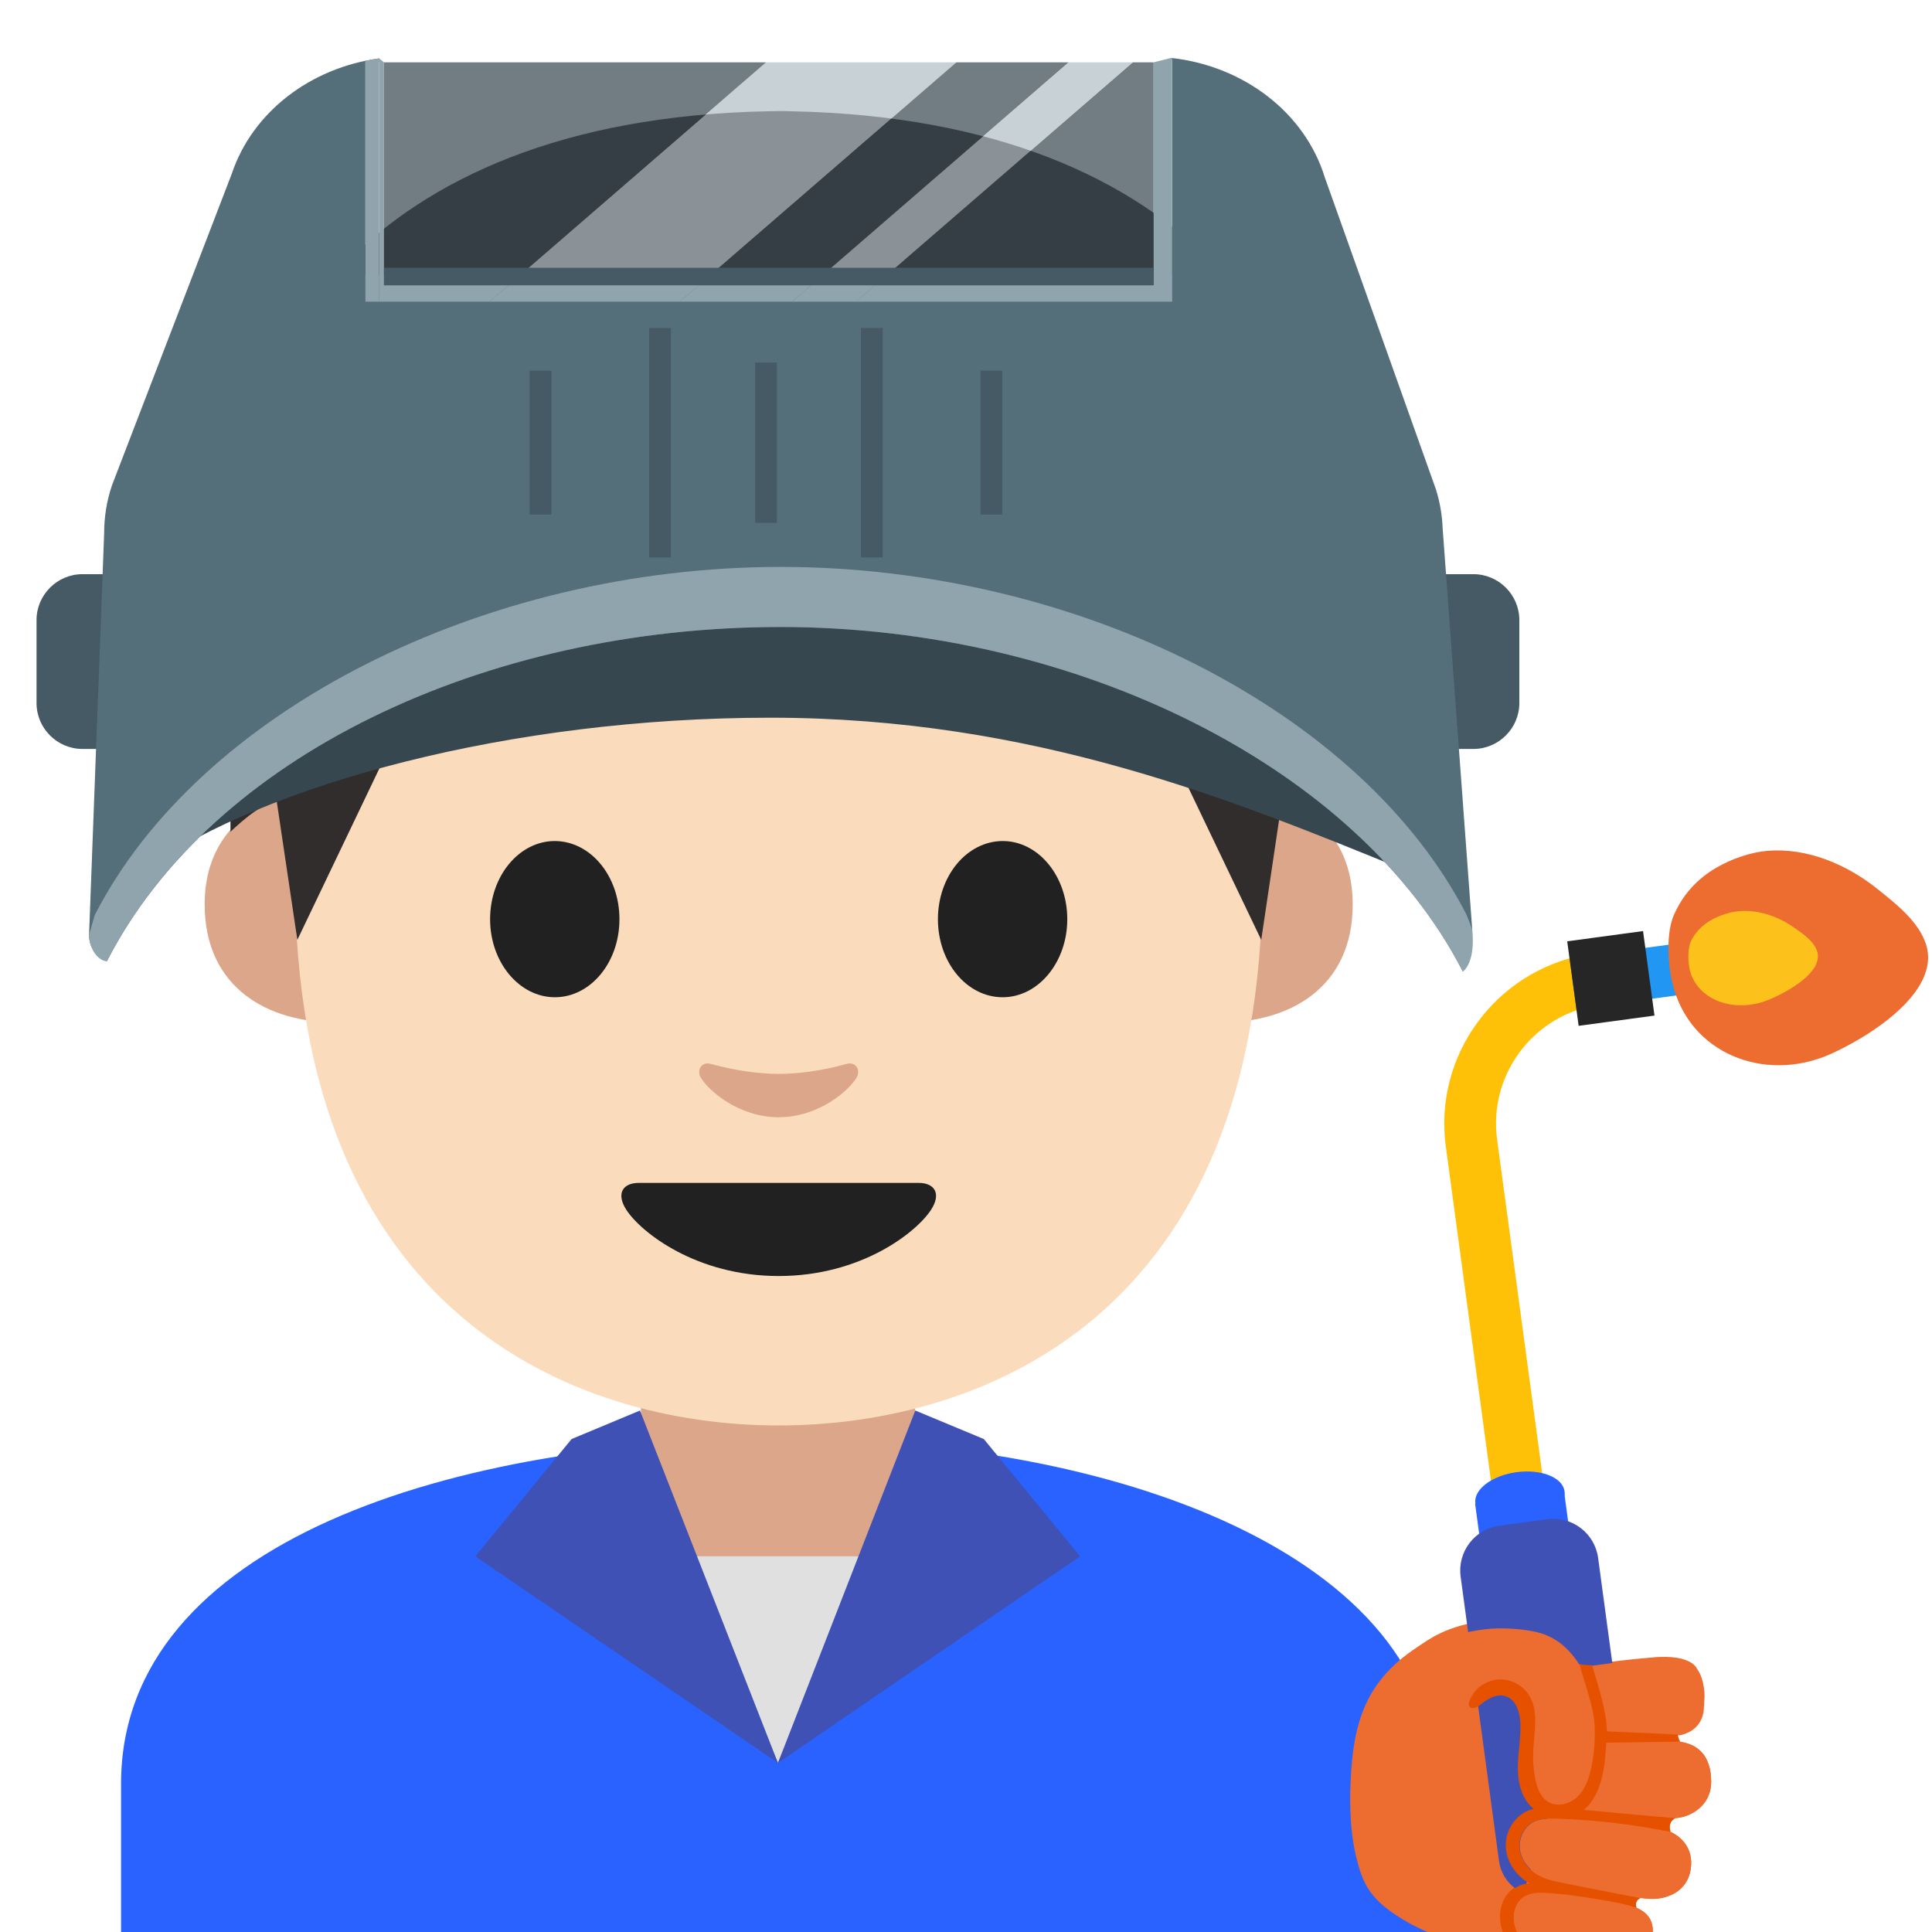
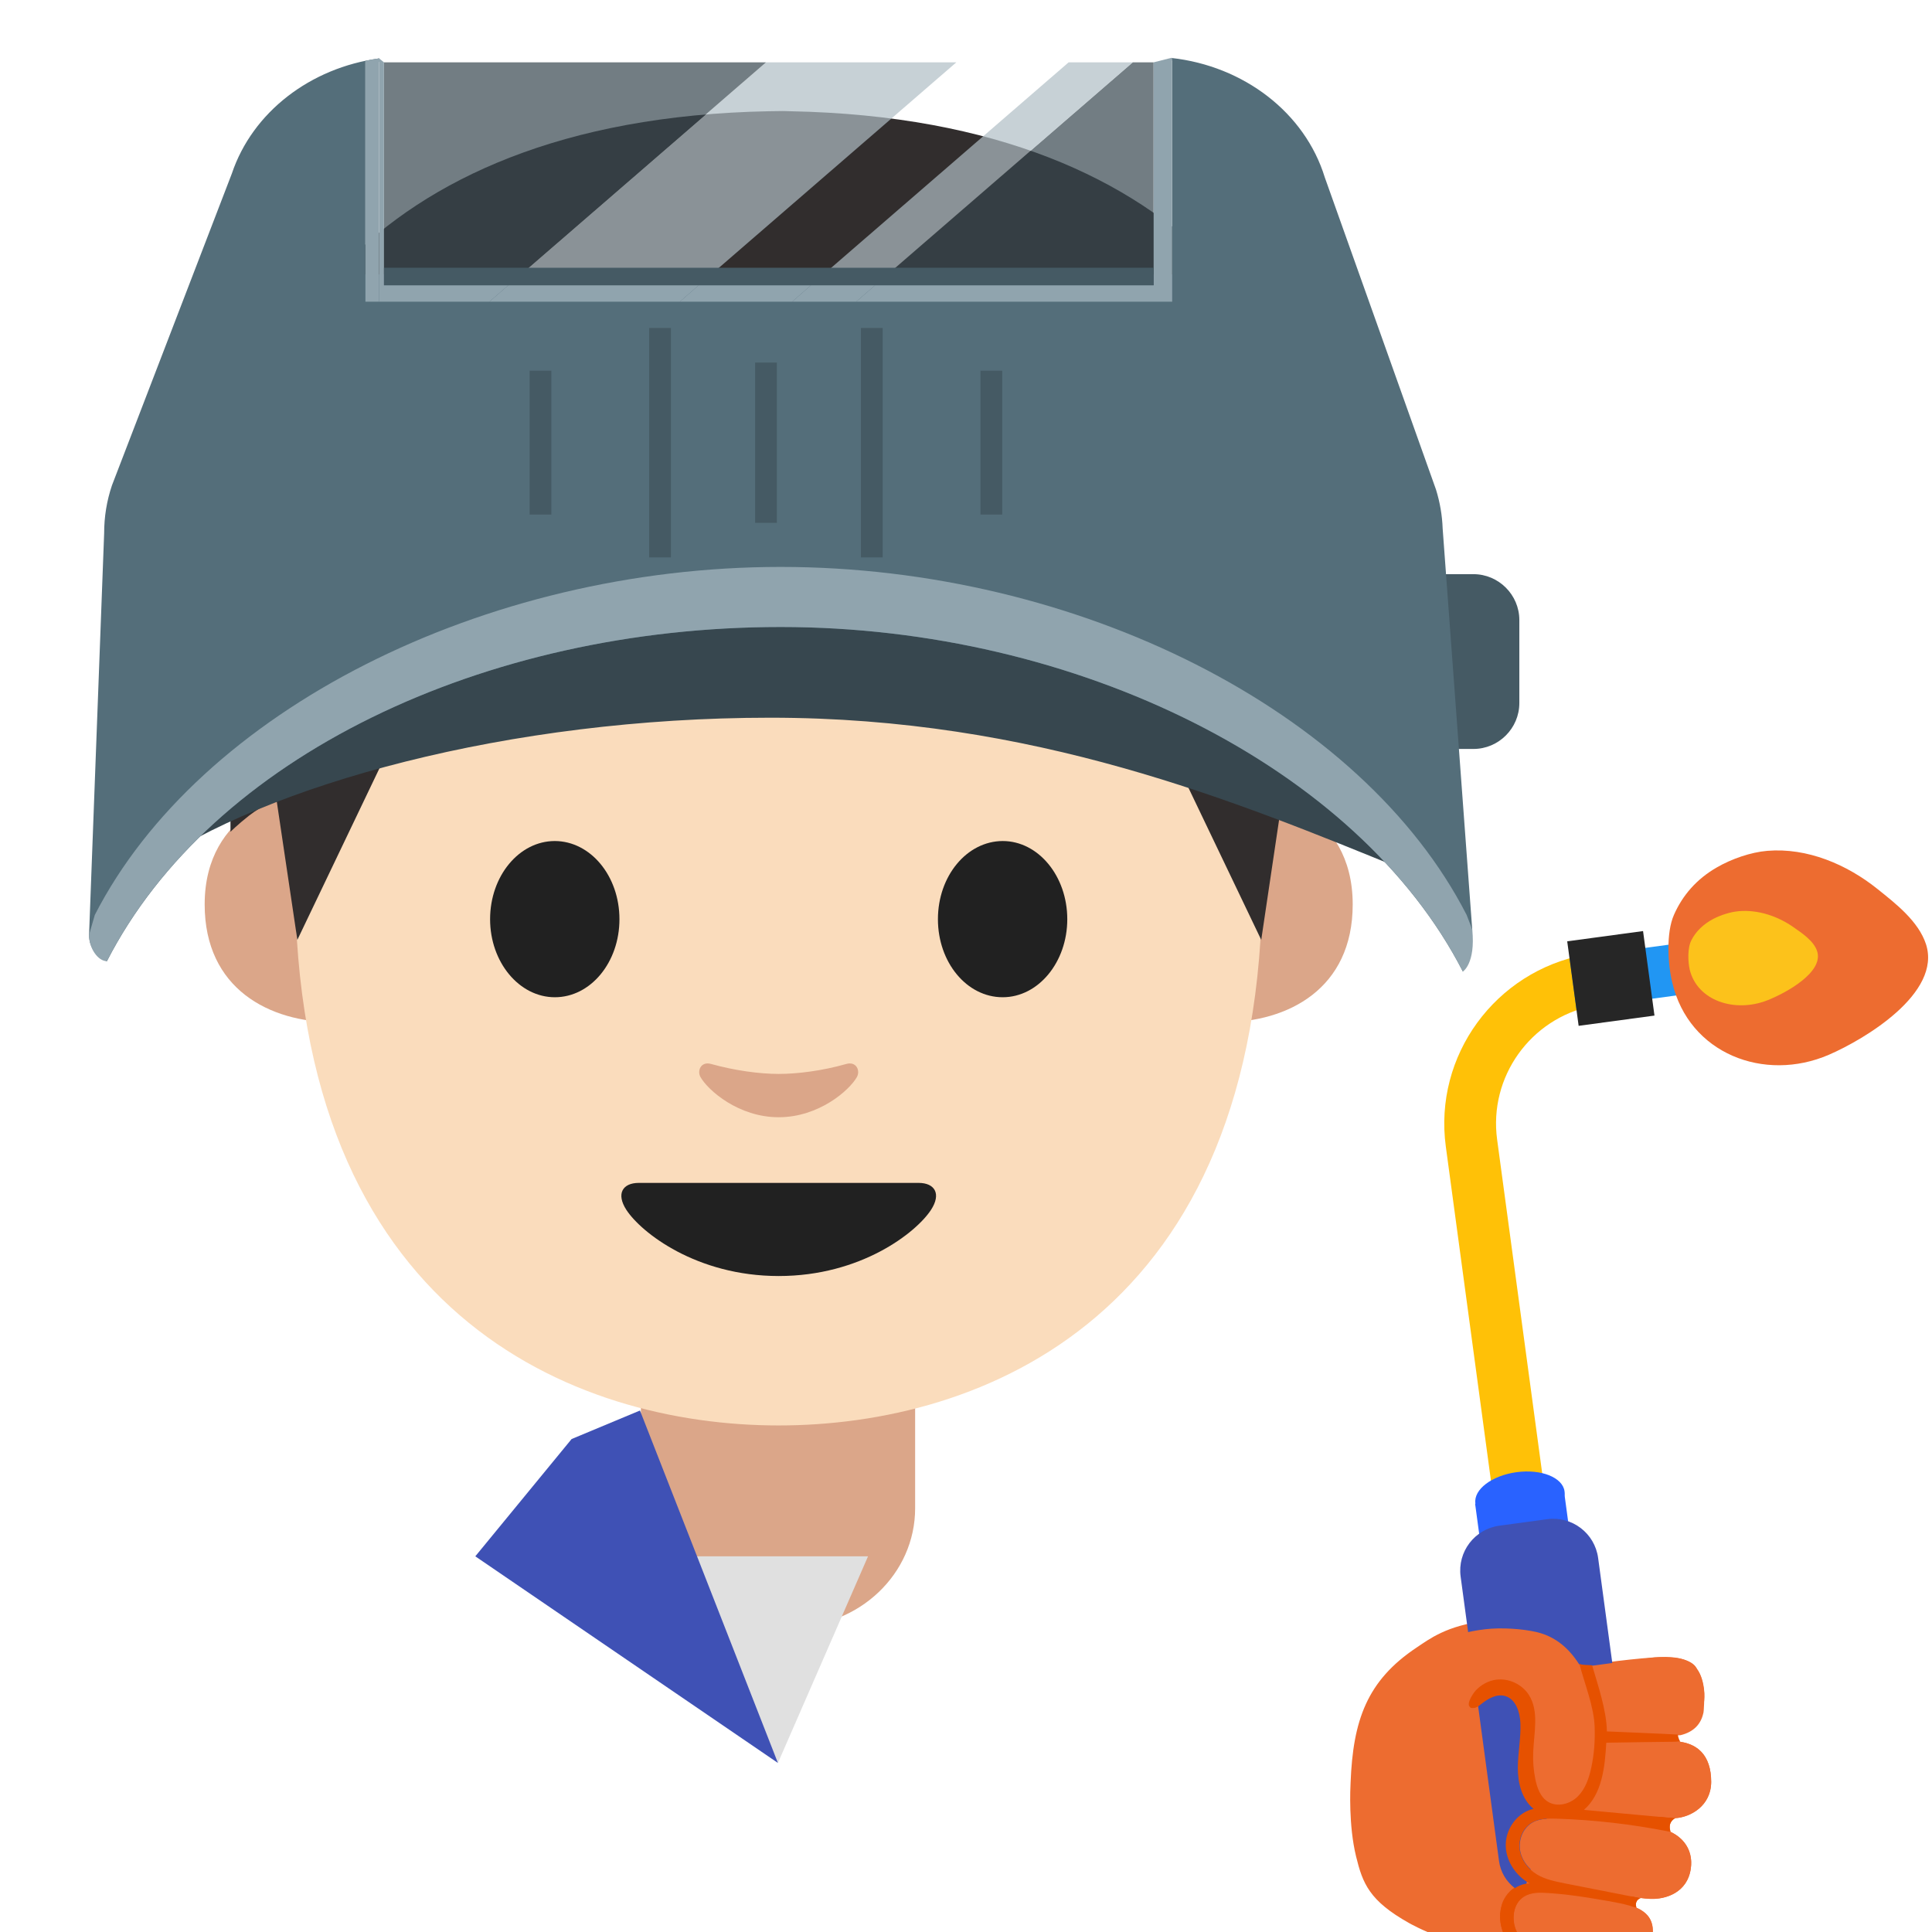
<svg xmlns="http://www.w3.org/2000/svg" version="1.1" x="0px" y="0px" viewBox="0 0 128 128" style="enable-background:new 0 0 128 128;" xml:space="preserve">
  <g id="_x31_">
    <g>
-       <path id="XMLID_62_" style="fill:#2962FF;" d="M8.02,118.18v9.89h87.14v-9.89c0-15.17-21.39-22.87-43.24-22.84    C30.2,95.37,8.02,102.12,8.02,118.18z" />
      <path id="XMLID_61_" style="fill:#DBA689;" d="M51.54,90.34h-9.08v9.59c0,4.34,3.7,7.86,8.26,7.86h1.65    c4.56,0,8.26-3.52,8.26-7.86v-9.59H51.54z" />
      <polygon style="fill:#E0E0E0;" points="45.66,103.11 57.51,103.11 51.54,116.8   " />
      <g>
        <polygon style="fill:#3F51B5;" points="31.49,103.11 51.54,116.8 42.4,93.45 37.87,95.34    " />
      </g>
      <g>
-         <polygon style="fill:#3F51B5;" points="71.56,103.11 51.54,116.8 60.64,93.45 65.18,95.34    " />
-       </g>
+         </g>
      <g>
        <path id="XMLID_8_" style="fill:#DBA689;" d="M83.73,52.55c0,0,5.89,1.02,5.89,7.37c0,5.6-4.3,7.81-8.6,7.81V52.55H83.73z" />
        <path id="XMLID_7_" style="fill:#DBA689;" d="M19.45,52.55c0,0-5.89,1.02-5.89,7.37c0,5.6,4.3,7.81,8.6,7.81V52.55H19.45z" />
        <path id="XMLID_6_" style="fill:#FADCBC;" d="M51.59,10.99c-25.4,0-32.04,19.69-32.04,47.35c0,28.68,18.43,36.1,32.04,36.1     c13.41,0,32.04-7.2,32.04-36.1C83.63,30.68,76.99,10.99,51.59,10.99z" />
        <path id="XMLID_5_" style="fill:#212121;" d="M41.04,60.9c0,2.86-1.91,5.17-4.28,5.17c-2.36,0-4.29-2.32-4.29-5.17     c0-2.86,1.92-5.18,4.29-5.18C39.13,55.73,41.04,58.04,41.04,60.9" />
        <path id="XMLID_4_" style="fill:#212121;" d="M62.14,60.9c0,2.86,1.91,5.17,4.29,5.17c2.36,0,4.28-2.32,4.28-5.17     c0-2.86-1.92-5.18-4.28-5.18C64.05,55.73,62.14,58.04,62.14,60.9" />
        <path id="XMLID_3_" style="fill:#212121;" d="M60.86,78.37c-1.3,0-9.27,0-9.27,0s-7.98,0-9.27,0c-1.06,0-1.52,0.71-0.82,1.79     c0.98,1.5,4.64,4.38,10.09,4.38s9.11-2.88,10.09-4.38C62.38,79.09,61.93,78.37,60.86,78.37z" />
        <path id="XMLID_2_" style="fill:#DBA689;" d="M56.07,70.49c-1.58,0.45-3.22,0.66-4.48,0.66c-1.26,0-2.9-0.22-4.48-0.66     c-0.67-0.19-0.94,0.45-0.7,0.87c0.5,0.88,2.52,2.66,5.18,2.66c2.66,0,4.68-1.78,5.18-2.66C57.01,70.94,56.74,70.3,56.07,70.49z" />
        <path id="XMLID_1_" style="fill:#312D2D;" d="M52.35,7.37c0,0-0.5-0.02-0.71-0.01c-0.21,0-0.71,0.01-0.71,0.01     C23.53,7.9,15.26,24.39,15.26,35.83c0,11.11,0.01,19.28,0.01,19.28s0.44-0.45,1.24-1.08c0.86-0.67,1.81-1.04,1.81-1.04l1.38,9.28     l9.13-19.08c0.06-0.12,0.18-0.19,0.31-0.17l5.41,0.6c5.44,0.6,10.91,0.9,16.37,0.91v0.01c0.24,0,0.47-0.01,0.71-0.01     c0.24,0,0.47,0.01,0.71,0.01v-0.01c5.46-0.02,10.93-0.31,16.37-0.91l5.41-0.6c0.13-0.01,0.25,0.06,0.31,0.17l9.13,19.08     l1.38-9.28c0,0,0.95,0.38,1.81,1.04c0.81,0.63,1.24,1.08,1.24,1.08s0.01-8.16,0.01-19.28C88.02,24.39,79.76,7.9,52.35,7.37z" />
      </g>
      <g>
        <path style="fill:#455A64;" d="M97.62,49.62h-1.93c-1.67,0-3.04-1.37-3.04-3.04v-5.5c0-1.67,1.37-3.04,3.04-3.04h1.93     c1.67,0,3.04,1.37,3.04,3.04v5.5C100.66,48.25,99.29,49.62,97.62,49.62z" />
-         <path style="fill:#455A64;" d="M7.39,49.62H5.46c-1.67,0-3.04-1.37-3.04-3.04v-5.5c0-1.67,1.37-3.04,3.04-3.04h1.93     c1.67,0,3.04,1.37,3.04,3.04v5.5C10.43,48.25,9.06,49.62,7.39,49.62z" />
        <g>
          <path style="fill:#37474F;" d="M51.03,39.37c-14.1,0-32.85,5.59-41.36,9.57c0,0,0,5.04,0,8.62c7.99-5.6,24.1-10.01,41.36-10.01      c17.46,0,30.69,5.46,42.12,10.13c0.05-1.87,0.38-8.89-0.73-11.12C83.92,42.5,65.3,39.37,51.03,39.37z" />
        </g>
        <path style="fill:#546E7A;" d="M95.58,35.02c-0.03-0.87-0.18-1.74-0.44-2.58l-7.37-20.69c-1.32-4.29-5.37-7.38-10.16-7.91l0,0     l0.05,0.26v14.08h-0.05h-20.9h-4.24h-7.44H32.42h-7.3h-0.91V4.1h0.91V3.87c-4.55,0.62-8.39,3.55-9.76,7.63L7.42,32.15     c-0.35,1.03-0.52,2.1-0.52,3.18l-1,26.62c0,0.92,0.63,1.5,1.18,1.74C14,50.17,32.03,41.54,51.72,41.54     c19.69,0,38.27,9.31,45.2,22.83c0.27-0.96,0.62-0.39,0.62-2.78L95.58,35.02z" />
        <g>
          <path style="fill:#90A4AE;" d="M77.61,3.83l0.05,0.26V3.84C77.65,3.84,77.63,3.84,77.61,3.83z" />
          <path style="fill:#90A4AE;" d="M25.12,4.1V3.87c-0.31,0.04-0.61,0.1-0.91,0.16V4.1H25.12z" />
          <path style="fill:#90A4AE;" d="M5.9,61.94c0,0.92,0.61,1.74,1.18,1.74C14,50.17,32.03,41.54,51.72,41.54      c19.69,0,38.27,9.31,45.2,22.83c0,0,0.85-0.53,0.62-2.78c0,0-0.29-0.78-0.37-0.97c-6.92-13.52-25.76-23.06-45.45-23.06      c-19.69,0-38.52,9.55-45.44,23.06" />
        </g>
        <polygon style="opacity:0.7;fill:#B0BEC5;" points="46.29,18.9 63.36,4.13 50.75,4.13 33.68,18.9    " />
-         <polygon style="opacity:0.7;fill:#37474F;" points="63.36,4.13 46.29,18.9 53.73,18.9 70.8,4.13    " />
        <polygon style="opacity:0.7;fill:#37474F;" points="33.68,18.9 50.75,4.13 25.44,4.13 25.44,18.9    " />
        <polygon style="opacity:0.7;fill:#37474F;" points="76.43,18.9 76.43,4.13 75.05,4.13 57.98,18.9    " />
        <polygon style="opacity:0.7;fill:#B0BEC5;" points="53.73,18.9 57.98,18.9 75.05,4.13 70.8,4.13    " />
        <polygon style="fill:#90A4AE;" points="24.21,4.05 24.21,19.99 25.12,19.99 25.12,3.87    " />
        <polygon style="fill:#90A4AE;" points="33.68,18.9 32.42,19.99 45.04,19.99 46.29,18.9    " />
        <polygon style="fill:#90A4AE;" points="46.29,18.9 45.04,19.99 52.48,19.99 53.73,18.9    " />
        <polygon style="fill:#90A4AE;" points="25.44,18.9 25.44,4.13 25.12,3.87 25.12,19.99 32.42,19.99 33.68,18.9    " />
        <polygon style="fill:#90A4AE;" points="77.61,3.83 76.43,4.13 76.43,18.9 57.98,18.9 56.72,19.99 77.61,19.99 77.66,19.99      77.66,4.13    " />
        <polygon style="fill:#90A4AE;" points="53.73,18.9 52.48,19.99 56.72,19.99 57.98,18.9    " />
        <g>
          <g>
            <rect x="64.96" y="24.56" style="fill:#455A64;" width="1.44" height="9.53" />
          </g>
          <g>
            <rect x="57.04" y="21.73" style="fill:#455A64;" width="1.44" height="15.2" />
          </g>
          <g>
            <rect x="50.03" y="24.02" style="fill:#455A64;" width="1.44" height="10.62" />
          </g>
          <g>
            <rect x="35.09" y="24.56" style="fill:#455A64;" width="1.44" height="9.53" />
          </g>
          <g>
            <rect x="43.01" y="21.73" style="fill:#455A64;" width="1.44" height="15.2" />
          </g>
        </g>
        <rect x="25.44" y="17.74" style="fill:#455A64;" width="50.99" height="1.16" />
      </g>
      <g>
        <path style="fill:#ED6C30;" d="M101.86,107.61c1.5,0.37,2.46,1.43,3.13,2.75c1.67-0.3,4.55-0.6,5.39-0.58     c0.99,0.03,2.3,0.14,2.52,2.17c0.14,1.32-0.36,2.41-2.05,2.57c-0.63,0.06-1.28,0.1-1.92,0.13l0.23,0.74     c0.59-0.01,1.12-0.03,1.53-0.03c1.71-0.02,2.68,0.89,2.68,2.7c0,1.59-1.37,2.34-2.37,2.4c-0.53,0.03-2.01-0.05-3.47-0.19     l-0.15,0.31l-0.06,0.09c0.92,0.14,1.8,0.29,2.42,0.4c1.67,0.3,2.47,1.41,2.28,2.73c-0.23,1.6-1.66,2.04-2.65,2.01     c-0.74-0.02-3.34-0.43-5.08-0.8l-0.34,0.49c0.12,0.02,0.25,0.04,0.39,0.06c0.02,0,0.04,0.01,0.07,0.01     c0.12,0.02,0.23,0.04,0.35,0.06c0.03,0,0.05,0.01,0.08,0.01c0.14,0.02,0.28,0.05,0.42,0.07c0.01,0,0.01,0,0.02,0     c0.15,0.02,0.3,0.05,0.45,0.08c0.03,0,0.06,0.01,0.08,0.01c0.12,0.02,0.23,0.04,0.35,0.06c0.05,0.01,0.09,0.02,0.14,0.02     c0.1,0.02,0.2,0.04,0.29,0.05c0.05,0.01,0.1,0.02,0.15,0.03c0.1,0.02,0.19,0.04,0.28,0.05c0.05,0.01,0.09,0.02,0.14,0.03     c0.13,0.03,0.27,0.05,0.39,0.08c1.53,0.32,2.11,1.01,1.92,2.22c-0.26,1.7-1.97,2.08-2.88,1.99c-0.91-0.08-3.97-0.71-4.97-1.15     c-0.06-0.03-0.12-0.06-0.18-0.09l-0.35,0.5c-4.5-0.3-7.73-2.18-7.73-2.18c-2.64-1.48-3.08-2.62-3.52-4.43     c-0.5-2.06-0.38-4.5-0.36-4.88c0.16-4.1,1.07-6.75,4.38-8.95c0.8-0.53,1.97-1.46,4.56-1.76     C99.42,107.29,100.86,107.36,101.86,107.61z" />
        <path style="fill:#E65100;" d="M105.6,114.42c0,0,0.04-2.06-0.61-4.06l0.72-0.13c0,0,0.51,1.42,0.69,3.52     c0.03,0.34,0.04,0.65,0.04,0.95l0.64-0.04l4.29-0.24c0,0-0.32,0.06-0.32,0.54c0,0.2,0.12,0.33,0.21,0.41     c-0.18-0.02-0.38-0.04-0.58-0.03l-4.26,0.11c-0.01,0.12-0.01,0.24-0.02,0.37c-0.1,1.74-0.51,3.41-1.48,4.05     c3.22,0.38,6.08,0.57,6.08,0.57c-0.56,0.23-0.32,0.91-0.32,0.91c-2.17-0.59-7.43-0.9-7.43-0.9c-2.22-0.19-2.52,1.31-2.52,1.31     c-0.41,1.81,1.56,2.64,1.56,2.64c0.26,0.15,2.61,0.62,4.29,0.94l1.68,0.31l0,0h0l0.47,0.09c-0.05-0.01-0.25-0.02-0.33,0.31     c-0.04,0.16,0,0.27,0.03,0.34c-0.25-0.11-0.55-0.21-0.9-0.28c-0.79-0.16-3.18-0.55-3.36-0.58l-0.6-0.08     c-1.98-0.26-2.46,0.09-2.46,0.09c-1.1,0.58-0.78,1.98-0.78,1.98c0.24,1.35,1.73,1.77,1.73,1.77c0.57,0.17,3.59,0.9,3.59,0.9     l-4.57-0.6c-0.32-0.1-0.44-0.25-0.62-0.39c-1.61-1.32-0.93-3.11-0.93-3.11c0.25-0.69,0.77-1,0.77-1     c0.31-0.19,0.67-0.29,1.04-0.33c-1.87-0.99-1.57-2.99-1.57-2.99c0.24-1.23,1.13-1.75,1.83-1.97c-0.06-0.05-0.13-0.1-0.19-0.16     c0,0-1.2-0.79-0.76-4.18c0.15-1.14,0.13-1.3,0.01-2.02c0,0-0.43-1.54-1.71-1.05c0,0-0.43,0.11-1.1,0.64c0,0-0.54,0.42-0.53-0.24     c0-0.2,0.14-0.56,0.41-0.87c0,0,0.28-0.33,0.97-0.52c0,0,1.79-0.71,2.68,1.08c0.47,0.94,0.38,1.56,0.23,2.52     c0,0-0.28,3.03,0.51,4c0,0,0.78,0.89,2.03,0.34C104.16,119.36,105.86,118.42,105.6,114.42z" />
      </g>
      <g>
        <g>
          <g>
            <path style="fill:#FFC107;" d="M99.19,75.51l4.06,30.06c0.01,0.08,0.03,0.17,0.05,0.25l-3.4,0.46       c-0.01-0.08-0.04-0.16-0.05-0.25l-4.06-30.06c-0.82-6.04,3.29-11.62,9.23-12.72l0.46,3.4C101.41,67.48,98.62,71.34,99.19,75.51       z" />
          </g>
          <g>
            <rect x="99.61" y="99.08" transform="matrix(-0.991 0.134 -0.134 -0.991 219.396 211.621)" style="fill:#2962FF;" width="5.95" height="28.21" />
            <ellipse transform="matrix(0.991 -0.134 0.134 0.991 -12.377 14.376)" style="fill:#2962FF;" cx="100.69" cy="99.21" rx="2.98" ry="1.68" />
          </g>
          <path style="fill:#3F51B5;" d="M102.39,125.63l3.68-0.5c1.5-0.2,2.55-1.58,2.35-3.09l-2.54-18.82      c-0.22-1.64-1.73-2.79-3.37-2.57l-3.17,0.43c-1.64,0.22-2.79,1.73-2.57,3.37l2.54,18.82      C99.5,124.78,100.89,125.83,102.39,125.63z" />
          <rect x="104.18" y="63.01" transform="matrix(0.991 -0.134 0.134 0.991 -7.696 14.993)" style="fill:#2196F3;" width="6.88" height="3.4" />
          <rect x="104.18" y="62.01" transform="matrix(0.991 -0.134 0.134 0.991 -7.72 14.873)" style="fill:#262626;" width="5.07" height="5.65" />
        </g>
        <g>
          <path style="fill:#ED6C30;" d="M110.9,60.62c0.56-1.28,1.49-2.38,2.86-3.16c0.95-0.55,2.23-1,3.33-1.09      c2.64-0.22,5.27,0.9,7.3,2.53c1.2,0.96,2.71,2.13,3.21,3.65c1.06,3.25-4.07,6.31-6.43,7.33c-4.28,1.85-9.28-0.07-10.38-4.79      C110.49,63.87,110.38,61.8,110.9,60.62z" />
          <path style="fill:#FCC21B;" d="M112.06,62.29c0.29-0.57,0.77-1.05,1.45-1.41c0.48-0.25,1.12-0.46,1.67-0.51      c1.32-0.12,2.63,0.35,3.63,1.05c0.59,0.41,1.34,0.91,1.57,1.57c0.5,1.42-2.09,2.81-3.28,3.28c-2.16,0.85-4.64,0.04-5.15-2.02      C111.83,63.72,111.79,62.81,112.06,62.29z" />
        </g>
      </g>
      <path style="fill:#ED6C30;" d="M110.89,120.45c0.04,0,0.08,0,0.11,0c0.99-0.06,2.36-0.81,2.37-2.4c0-1.74-0.89-2.64-2.48-2.69    c0,0-0.03-0.16-0.07-0.37c0.17-0.01,0.35-0.02,0.52-0.03c0.88-0.21,1.34-0.74,1.5-1.42c0.06-0.1,0.08-1.24,0.07-1.37    c-0.08-1.07-0.47-1.57-0.47-1.57c-0.4-1.02-2.86-0.79-2.86-0.79l-4.49,0.6c-0.16-0.05-0.32-0.1-0.47-0.15    c-0.65-1.02-1.52-1.81-2.77-2.12c-1-0.24-2.43-0.32-3.44-0.2c-2.59,0.3-3.76,1.23-4.56,1.76c-0.17,0.11-0.31,0.23-0.46,0.35    c0.91,1.65,2.29,3.38,3.98,3.09c0.11-0.25,0.29-0.51,0.37-0.6c0.36-0.39,0.86-0.67,1.39-0.73c0.83-0.1,1.69,0.31,2.14,1.01    c0.7,1.08-0.11,2.51-0.16,3.8c-0.02,0.61,0.48,1.2,0.6,1.8c0.11,0.57,0.33,1.17,0.82,1.48c0.03,0.02,0.08,0.02,0.11,0.04    c-0.03,0.1-0.1,0.3-0.18,0.56c-0.32,0.02-0.63,0.08-0.9,0.23c-0.62,0.34-0.94,1.09-0.86,1.78c0.06,0.51,0.33,0.98,0.71,1.33    c-0.24,0.78-0.44,1.48-0.54,1.89c-0.69,0.53-0.76,1.66-0.28,2.41c0.5,0.79,1.42,1.22,2.33,1.45s1.85,0.31,2.74,0.61    c-0.05-0.01-0.09-0.01-0.14-0.02c0.45,0.08,0.83,0.14,1.07,0.16c0.9,0.08,2.62-0.3,2.88-1.99c0.15-0.97-0.21-1.6-1.14-1.98    c-0.07-0.25-0.19-0.53-0.26-0.74c0.17,0.03,0.35,0.07,0.52,0.1c0.33,0.04,0.61,0.07,0.78,0.07c0.99,0.03,2.43-0.41,2.65-2.01    c0.15-1.06-0.34-1.97-1.4-2.45c-0.39-0.08-0.79-0.14-1.18-0.21c0.16-0.26,0.32-0.52,0.48-0.77    C110.24,120.39,110.57,120.42,110.89,120.45z" />
      <path style="fill:#E65100;" d="M111.33,115.39c-0.14-0.18-0.17-0.47-0.17-0.47c-0.01,0-0.02,0-0.03,0    c-0.36-0.03-4.67-0.21-4.67-0.21c-0.02-1.39-0.59-3.05-0.98-4.38c-0.26-0.03-0.57,0-0.84-0.09c0.34,1.31,0.97,2.84,1.01,4.18    c0.03,0.9-0.03,1.79-0.22,2.67c-0.15,0.71-0.39,1.43-0.91,1.94c-0.52,0.51-1.37,0.72-1.98,0.33c-0.49-0.31-0.7-0.91-0.82-1.48    c-0.12-0.6-0.17-1.21-0.14-1.81c0.05-1.29,0.4-2.7-0.29-3.78c-0.45-0.7-1.32-1.11-2.14-1.01c-0.53,0.06-1.03,0.34-1.39,0.73    c-0.17,0.19-0.83,1.13-0.15,1.15c0.19,0,0.36-0.13,0.51-0.25c0.46-0.37,1.04-0.71,1.61-0.54c0.7,0.21,0.97,1.06,1,1.79    c0.04,1-0.17,1.99-0.17,2.98c0,1,0.27,2.07,1.04,2.7c-1.04,0.23-1.81,1.26-1.84,2.33c-0.03,1.07,0.64,2.09,1.57,2.61    c-0.87,0.02-1.63,0.72-1.86,1.56c-0.23,0.84,0.03,1.76,0.56,2.45c0.23,0.3,0.51,0.56,0.85,0.72c0.07,0.03,0.15,0.05,0.23,0.07    l0.32-0.46l-0.11,0.15l-0.22,0.31c0.23,0.07,0.48,0.11,0.72,0.15c0.14,0.02,0.28,0.04,0.43,0.05c1.09,0.14,2.18,0.28,3.27,0.41    c0.05,0.01,0.09,0.01,0.14,0.02c-0.89-0.3-1.83-0.38-2.74-0.61s-1.82-0.66-2.33-1.45c-0.5-0.79-0.41-2,0.38-2.49    c0.48-0.3,1.07-0.28,1.63-0.24c0.89,0.06,1.77,0.17,2.65,0.31c0.24,0.04,0.48,0.08,0.71,0.12c0.06,0.01,0.12,0.02,0.18,0.03    c0.05,0.01,0.09,0.02,0.14,0.02c0.1,0.02,0.2,0.04,0.29,0.05c0.05,0.01,0.1,0.02,0.15,0.03c0.1,0.02,0.19,0.04,0.28,0.05    c0.05,0.01,0.09,0.02,0.14,0.03c0.13,0.03,0.27,0.05,0.39,0.08c0.27,0.06,0.49,0.13,0.7,0.2c0.06,0.02,0.13,0.03,0.19,0.05    c-0.14-0.23,0.03-0.58,0.29-0.62c-0.05-0.01-0.09-0.02-0.14-0.03c-1.63-0.32-3.26-0.64-4.89-0.96c-0.64-0.13-1.3-0.26-1.85-0.59    c-0.6-0.36-1.06-0.98-1.15-1.68c-0.09-0.7,0.24-1.45,0.86-1.78c0.47-0.26,1.03-0.25,1.57-0.24c2.51,0.08,5.02,0.37,7.49,0.86    c0.02,0,0.05,0.01,0.07,0.01c-0.16-0.31,0-0.75,0.32-0.89c-0.04,0-0.08-0.01-0.11-0.01c-1.98-0.18-3.96-0.37-5.94-0.55    c1.21-1.06,1.39-2.85,1.48-4.45C106.42,115.45,111.13,115.39,111.33,115.39z" />
    </g>
  </g>
  <g id="Layer_2">
</g>
</svg>